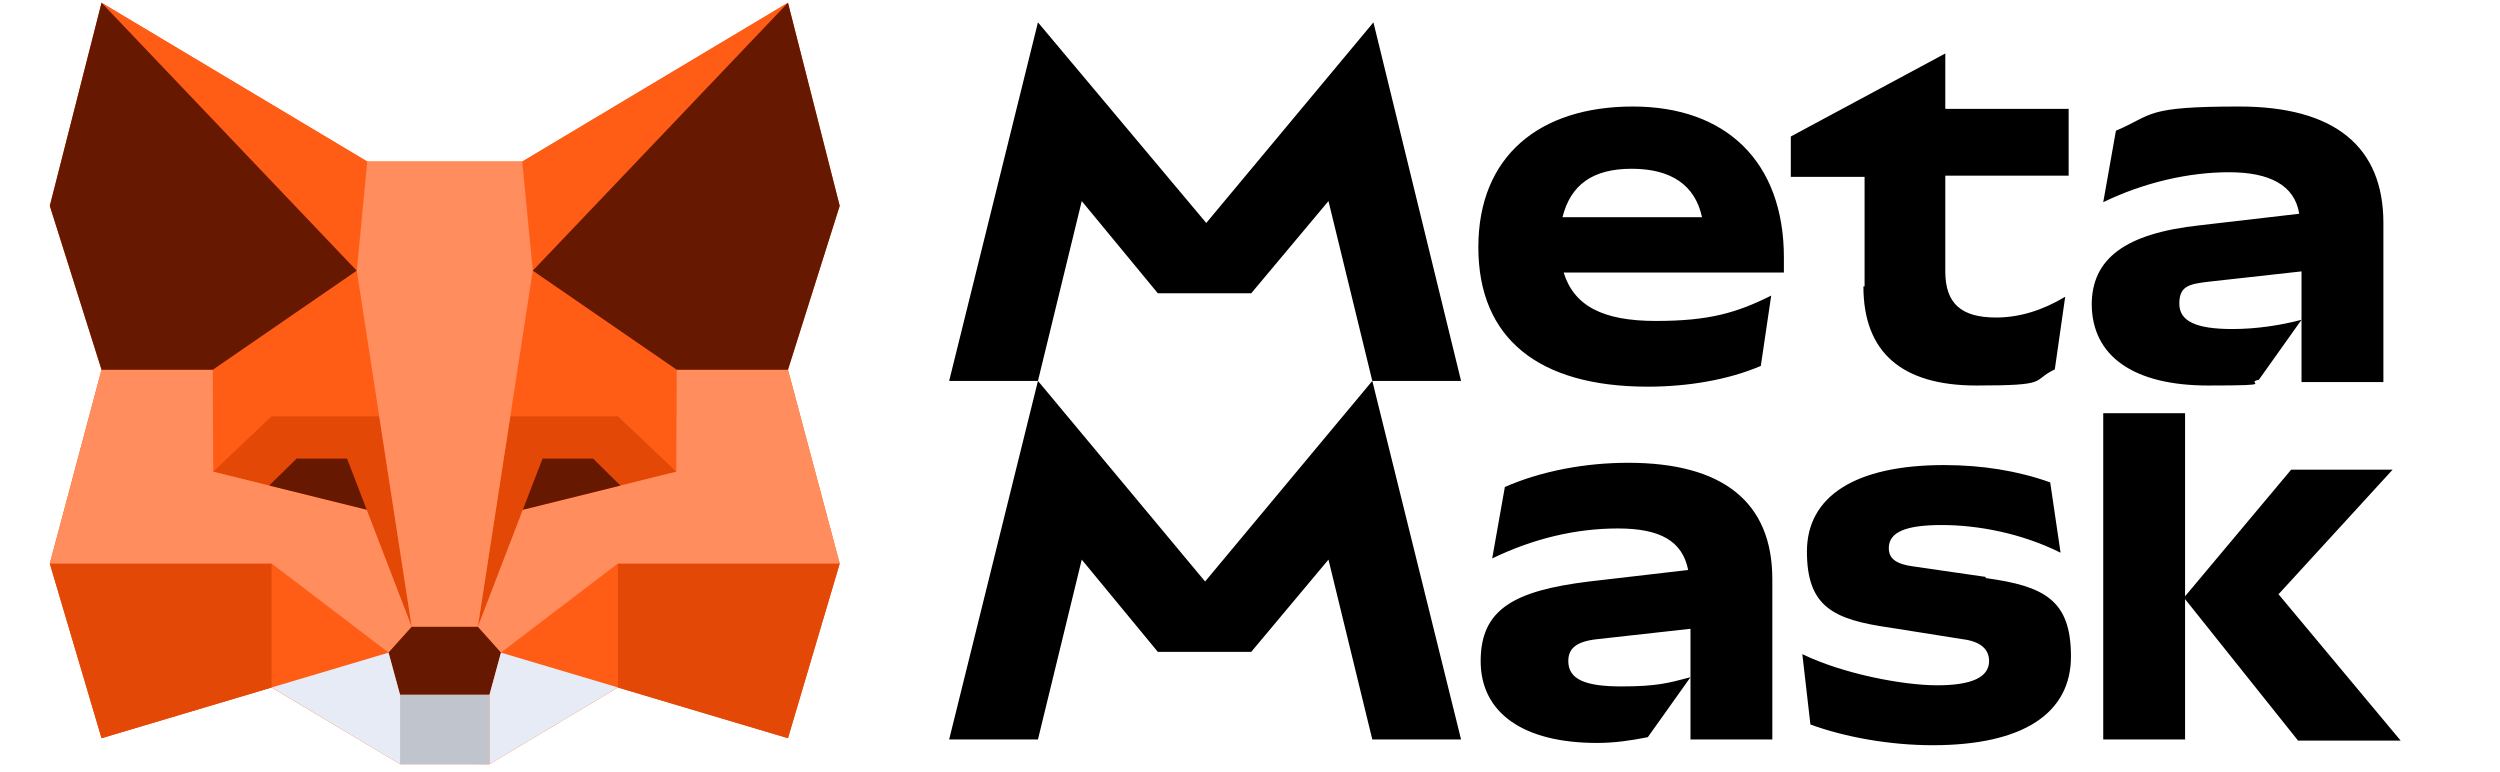
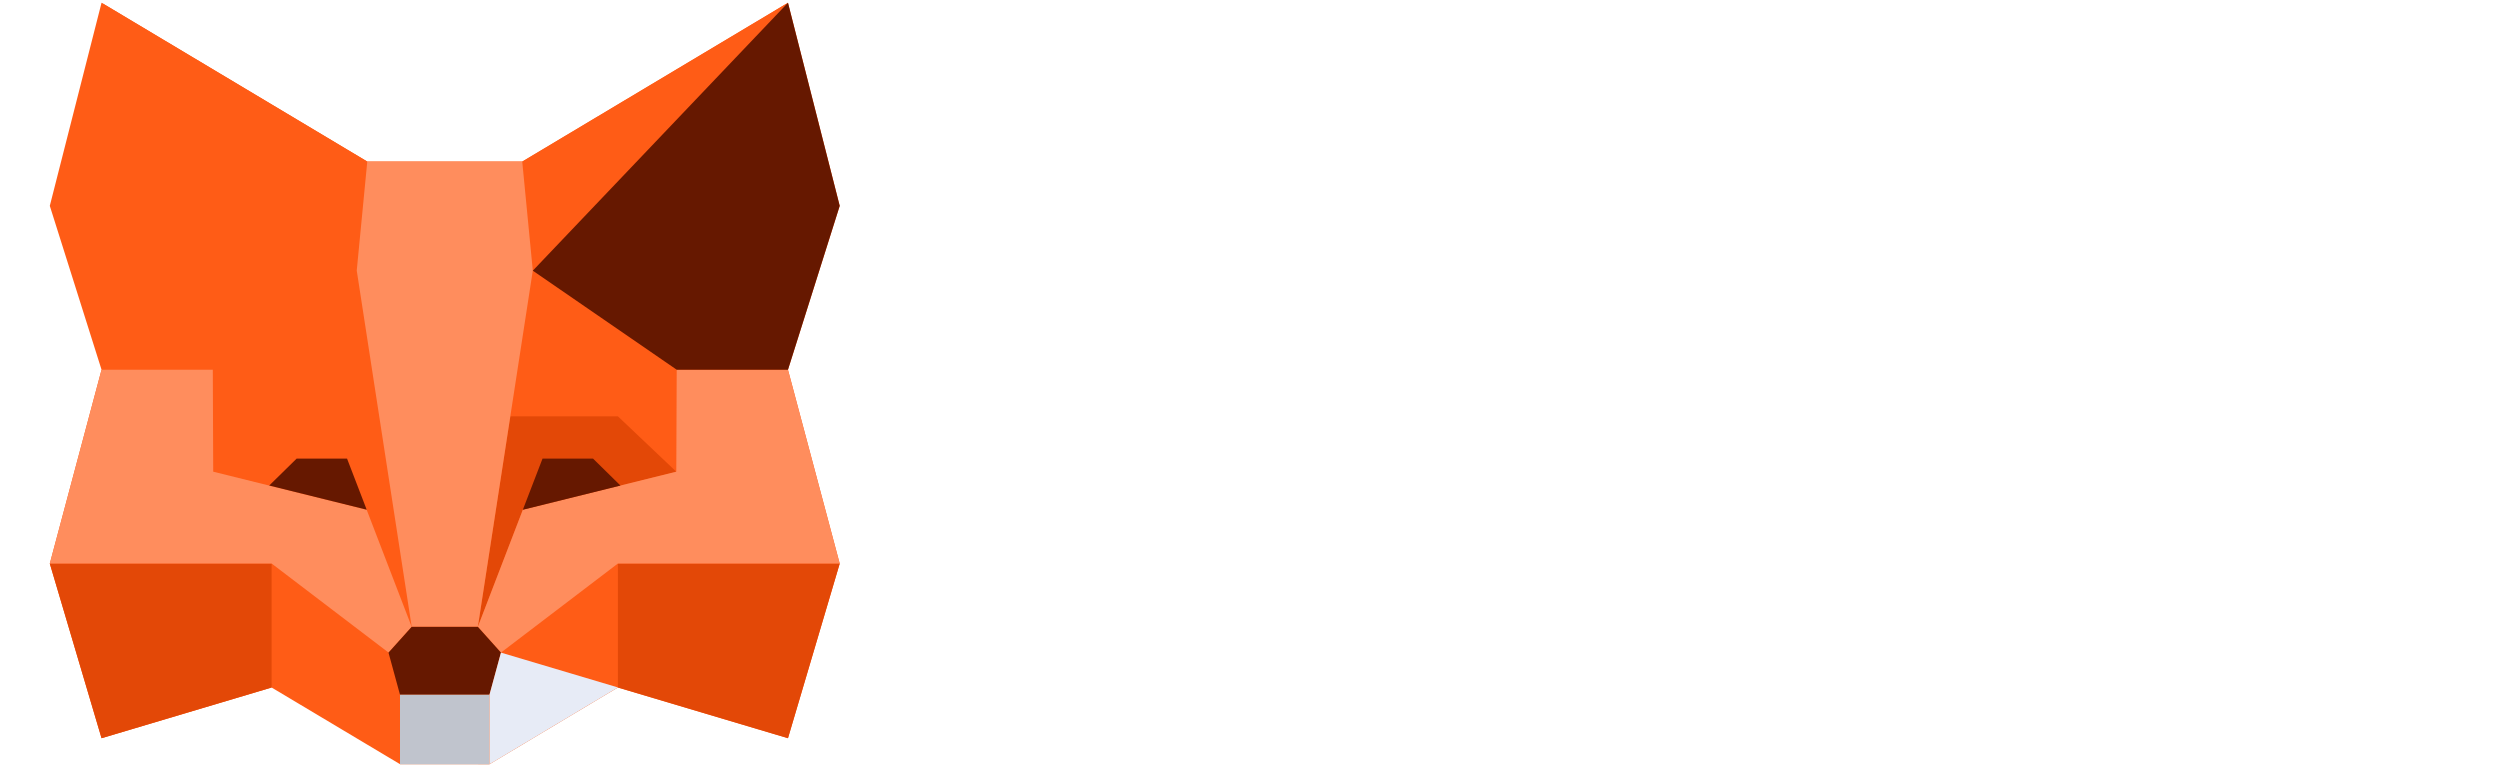
<svg xmlns="http://www.w3.org/2000/svg" width="382" zoomAndPan="magnify" viewBox="0 0 286.5 88.5" height="118" preserveAspectRatio="xMidYMid meet" version="1.2">
  <defs>
    <clipPath id="58b6c4bffa">
-       <path d="M 108.508 2.297 L 276 2.297 L 276 85.824 L 108.508 85.824 Z M 108.508 2.297 " />
-     </clipPath>
+       </clipPath>
  </defs>
  <g id="4d299f00d6">
    <path style=" stroke:none;fill-rule:nonzero;fill:#ff5c16;fill-opacity:1;" d="M 90.301 84.598 L 70.805 78.789 L 56.098 87.582 L 45.84 87.574 L 31.125 78.789 L 11.637 84.598 L 5.707 64.582 L 11.637 42.371 L 5.707 23.59 L 11.637 0.316 L 42.09 18.512 L 59.848 18.512 L 90.301 0.316 L 96.23 23.59 L 90.301 42.371 L 96.23 64.582 Z M 90.301 84.598 " />
    <path style=" stroke:none;fill-rule:nonzero;fill:#ff5c16;fill-opacity:1;" d="M 11.641 0.316 L 42.098 18.523 L 40.883 31.02 Z M 11.641 0.316 " />
-     <path style=" stroke:none;fill-rule:nonzero;fill:#ff5c16;fill-opacity:1;" d="M 31.133 64.59 L 44.531 74.797 L 31.133 78.789 Z M 31.133 64.59 " />
    <path style=" stroke:none;fill-rule:nonzero;fill:#ff5c16;fill-opacity:1;" d="M 43.461 47.715 L 40.883 31.027 L 24.398 42.375 L 24.391 42.371 L 24.391 42.379 L 24.441 54.059 L 31.125 47.715 Z M 43.461 47.715 " />
    <path style=" stroke:none;fill-rule:nonzero;fill:#ff5c16;fill-opacity:1;" d="M 90.301 0.316 L 59.848 18.523 L 61.055 31.02 Z M 90.301 0.316 " />
    <path style=" stroke:none;fill-rule:nonzero;fill:#ff5c16;fill-opacity:1;" d="M 70.812 64.59 L 57.41 74.797 L 70.812 78.789 Z M 70.812 64.59 " />
    <path style=" stroke:none;fill-rule:nonzero;fill:#ff5c16;fill-opacity:1;" d="M 77.547 42.379 L 77.551 42.379 L 77.547 42.379 L 77.547 42.371 L 77.543 42.375 L 61.059 31.027 L 58.484 47.715 L 70.812 47.715 L 77.5 54.059 Z M 77.547 42.379 " />
    <path style=" stroke:none;fill-rule:nonzero;fill:#e34807;fill-opacity:1;" d="M 31.125 78.789 L 11.637 84.598 L 5.707 64.59 L 31.125 64.59 Z M 31.125 78.789 " />
-     <path style=" stroke:none;fill-rule:nonzero;fill:#e34807;fill-opacity:1;" d="M 43.457 47.711 L 47.18 71.836 L 42.02 58.422 L 24.434 54.059 L 31.121 47.711 Z M 43.457 47.711 " />
    <path style=" stroke:none;fill-rule:nonzero;fill:#e34807;fill-opacity:1;" d="M 70.812 78.789 L 90.301 84.598 L 96.23 64.59 L 70.812 64.59 Z M 70.812 78.789 " />
    <path style=" stroke:none;fill-rule:nonzero;fill:#e34807;fill-opacity:1;" d="M 58.484 47.711 L 54.762 71.836 L 59.918 58.422 L 77.504 54.059 L 70.812 47.711 Z M 58.484 47.711 " />
    <path style=" stroke:none;fill-rule:nonzero;fill:#ff8d5d;fill-opacity:1;" d="M 5.707 64.582 L 11.637 42.371 L 24.387 42.371 L 24.434 54.055 L 42.02 58.418 L 47.18 71.832 L 44.527 74.785 L 31.125 64.578 L 5.707 64.578 Z M 5.707 64.582 " />
    <path style=" stroke:none;fill-rule:nonzero;fill:#ff8d5d;fill-opacity:1;" d="M 96.23 64.582 L 90.301 42.371 L 77.551 42.371 L 77.504 54.055 L 59.918 58.418 L 54.762 71.832 L 57.41 74.785 L 70.812 64.578 L 96.23 64.578 Z M 96.23 64.582 " />
    <path style=" stroke:none;fill-rule:nonzero;fill:#ff8d5d;fill-opacity:1;" d="M 59.848 18.512 L 42.09 18.512 L 40.883 31.008 L 47.18 71.82 L 54.762 71.82 L 61.059 31.008 Z M 59.848 18.512 " />
-     <path style=" stroke:none;fill-rule:nonzero;fill:#661800;fill-opacity:1;" d="M 11.637 0.316 L 5.707 23.59 L 11.637 42.371 L 24.387 42.371 L 40.879 31.02 Z M 11.637 0.316 " />
    <path style=" stroke:none;fill-rule:nonzero;fill:#661800;fill-opacity:1;" d="M 39.77 52.555 L 33.996 52.555 L 30.852 55.641 L 42.023 58.41 L 39.77 52.551 Z M 39.77 52.555 " />
    <path style=" stroke:none;fill-rule:nonzero;fill:#661800;fill-opacity:1;" d="M 90.301 0.316 L 96.23 23.59 L 90.301 42.371 L 77.551 42.371 L 61.059 31.02 Z M 90.301 0.316 " />
    <path style=" stroke:none;fill-rule:nonzero;fill:#661800;fill-opacity:1;" d="M 62.176 52.555 L 67.961 52.555 L 71.105 55.645 L 59.918 58.418 L 62.176 52.551 Z M 62.176 52.555 " />
    <path style=" stroke:none;fill-rule:nonzero;fill:#661800;fill-opacity:1;" d="M 56.094 79.617 L 57.41 74.793 L 54.762 71.84 L 47.176 71.84 L 44.523 74.793 L 45.84 79.617 " />
    <path style=" stroke:none;fill-rule:nonzero;fill:#c0c4cd;fill-opacity:1;" d="M 45.84 79.617 L 56.094 79.617 L 56.094 87.586 L 45.84 87.586 Z M 45.84 79.617 " />
-     <path style=" stroke:none;fill-rule:nonzero;fill:#e7ebf6;fill-opacity:1;" d="M 31.133 78.781 L 45.848 87.582 L 45.848 79.613 L 44.531 74.789 Z M 31.133 78.781 " />
    <path style=" stroke:none;fill-rule:nonzero;fill:#e7ebf6;fill-opacity:1;" d="M 70.812 78.781 L 56.094 87.582 L 56.094 79.613 L 57.41 74.789 Z M 70.812 78.781 " />
    <g clip-rule="nonzero" clip-path="url(#58b6c4bffa)">
      <path style=" stroke:none;fill-rule:nonzero;fill:#000000;fill-opacity:1;" d="M 203.109 66.512 L 203.109 84.742 L 193.73 84.742 L 193.73 72.059 L 183.027 73.25 C 180.648 73.512 179.727 74.305 179.727 75.758 C 179.727 77.871 181.707 78.664 185.801 78.664 C 189.898 78.664 191.219 78.27 193.73 77.609 L 188.84 84.48 C 186.859 84.875 185.012 85.141 183.027 85.141 C 174.57 85.141 169.684 81.703 169.684 75.758 C 169.684 69.812 173.516 67.699 182.102 66.641 L 193.465 65.32 C 192.805 62.02 190.293 60.562 185.406 60.562 C 180.52 60.562 175.629 61.754 171.004 64 L 172.457 55.809 C 176.688 53.957 181.707 53.035 186.594 53.035 C 197.43 53.035 203.109 57.527 203.109 66.379 Z M 118.949 43.652 L 108.773 84.742 L 118.949 84.742 L 123.969 64.133 L 132.688 74.703 L 143.391 74.703 L 152.242 64.133 L 157.266 84.742 L 167.438 84.742 L 157.266 43.652 L 138.105 66.641 Z M 157.395 2.562 L 138.238 25.551 L 118.949 2.562 L 108.773 43.652 L 118.949 43.652 L 123.969 23.043 L 132.688 33.609 L 143.391 33.609 L 152.242 23.043 L 157.266 43.652 L 167.438 43.652 Z M 227.555 66.113 L 219.363 64.926 C 217.25 64.66 216.457 64 216.457 62.809 C 216.457 60.961 218.438 60.168 222.531 60.168 C 226.629 60.168 231.648 61.094 236.141 63.34 L 234.953 55.281 C 231.254 53.957 227.156 53.297 222.797 53.297 C 212.625 53.297 207.074 56.863 207.074 63.207 C 207.074 69.551 210.113 71.004 216.586 71.926 L 224.91 73.25 C 227.023 73.512 227.949 74.438 227.949 75.758 C 227.949 77.609 225.969 78.535 222.004 78.535 C 218.039 78.535 211.172 77.211 206.547 74.965 L 207.473 83.027 C 211.434 84.48 216.586 85.402 221.477 85.402 C 231.914 85.402 237.332 81.703 237.332 75.23 C 237.332 68.758 234.293 67.172 227.555 66.246 Z M 241.031 47.352 L 241.031 84.742 L 250.41 84.742 L 250.41 47.352 Z M 261.246 67.965 L 274.195 53.824 L 262.566 53.824 L 250.277 68.492 L 263.359 84.875 L 275.117 84.875 L 261.113 68.094 Z M 239.711 34.801 C 239.711 40.879 244.598 44.18 253.055 44.18 C 261.508 44.18 257.016 43.918 258.867 43.52 L 263.754 36.648 C 261.246 37.312 258.473 37.707 255.828 37.707 C 251.602 37.707 249.75 36.781 249.75 34.801 C 249.75 32.82 250.809 32.555 253.055 32.289 L 263.754 31.102 L 263.754 43.785 L 273.137 43.785 L 273.137 25.551 C 273.137 16.832 267.586 12.207 256.621 12.207 C 245.656 12.207 246.844 13.133 242.484 14.98 L 241.031 23.172 C 245.656 20.926 250.809 19.738 255.434 19.738 C 260.055 19.738 262.965 21.191 263.492 24.496 L 252.129 25.816 C 243.539 26.742 239.711 29.648 239.711 34.934 Z M 213.547 32.82 C 213.547 40.348 217.91 44.18 226.496 44.18 C 235.086 44.18 232.707 43.652 235.48 42.332 L 236.672 34.008 C 234.027 35.594 231.387 36.387 228.742 36.387 C 224.777 36.387 222.93 34.801 222.93 31.102 L 222.93 20.133 L 237.066 20.133 L 237.066 12.473 L 222.93 12.473 L 222.93 6.129 L 205.227 15.641 L 205.227 20.266 L 213.68 20.266 L 213.68 32.82 Z M 204.434 29.383 L 204.434 31.234 L 179.195 31.234 C 180.387 35.066 183.688 36.781 189.766 36.781 C 195.844 36.781 199.016 35.855 202.98 33.875 L 201.789 41.934 C 198.09 43.52 193.465 44.312 188.84 44.312 C 176.289 44.312 169.418 38.766 169.418 28.328 C 169.418 17.887 176.422 12.207 187.125 12.207 C 197.824 12.207 204.434 18.551 204.434 29.516 Z M 179.062 24.891 L 195.051 24.891 C 194.258 21.191 191.484 19.34 186.992 19.34 C 182.5 19.34 179.988 21.191 179.062 24.891 Z M 179.062 24.891 " />
    </g>
  </g>
</svg>